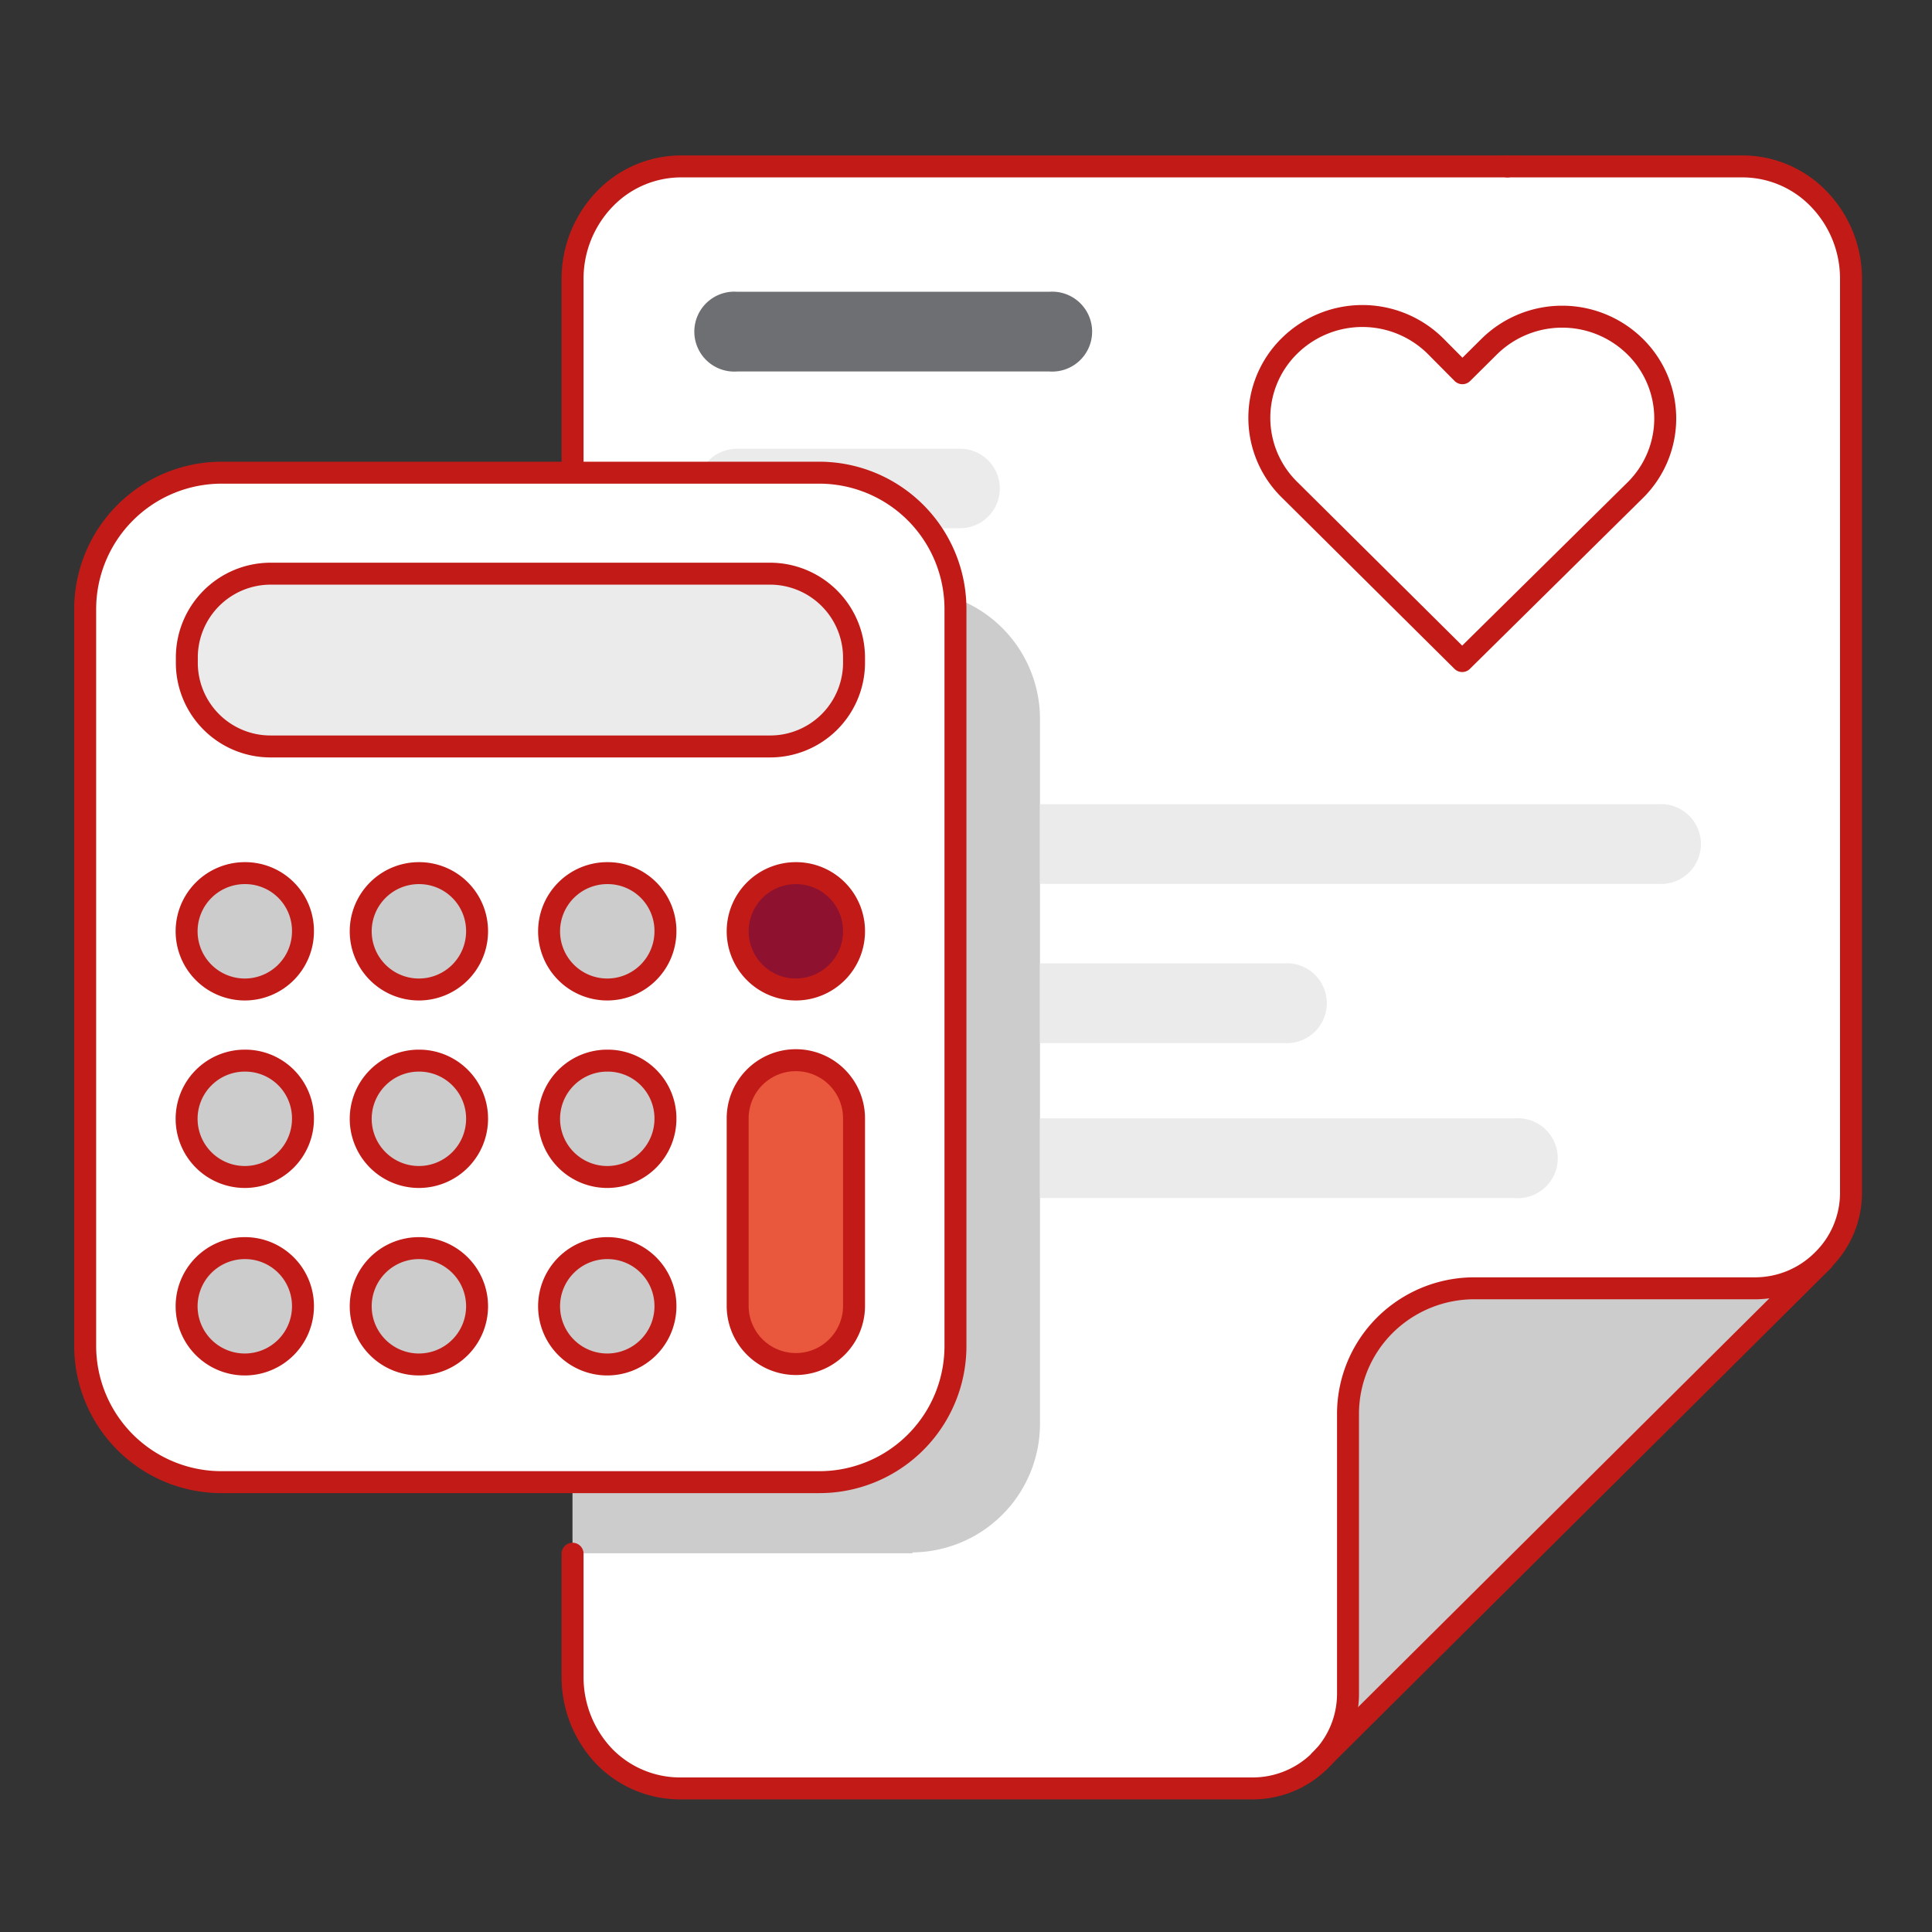
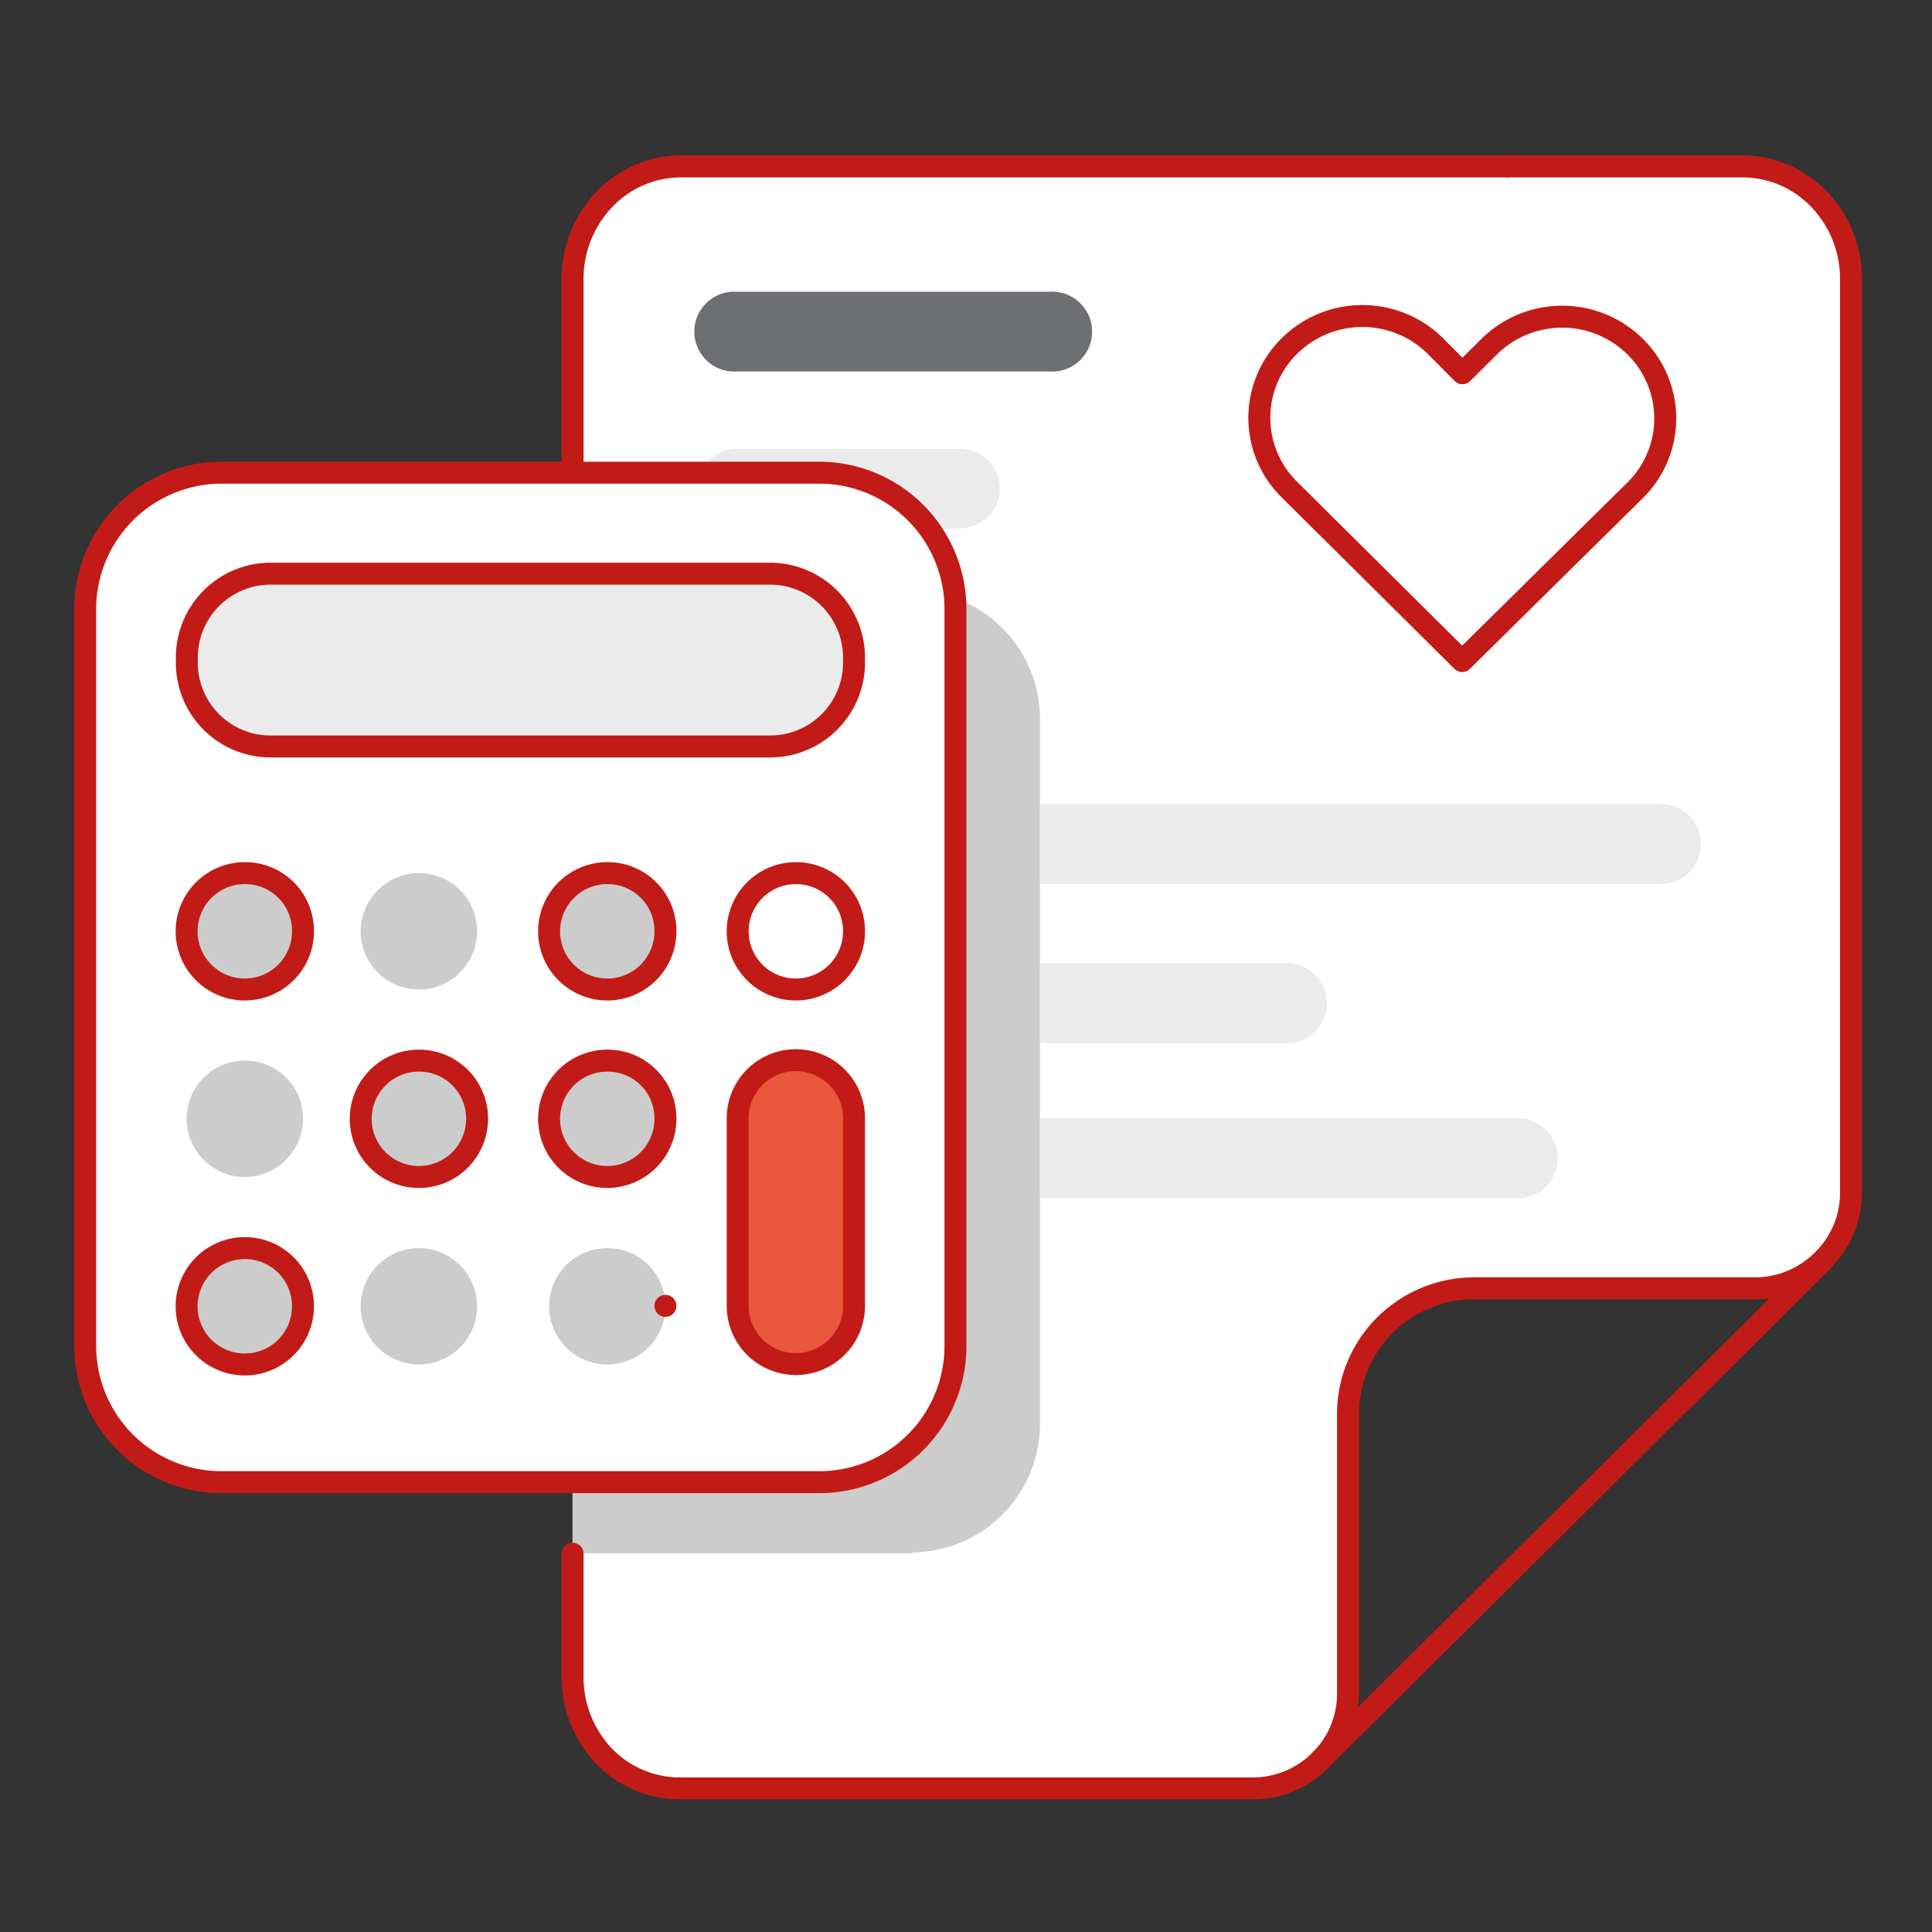
<svg xmlns="http://www.w3.org/2000/svg" viewBox="0 0 88 88">
  <rect x="0" y="0" width="88" height="88" fill="#333333" stroke="none" />
  <defs>
    <style>.cls-1,.cls-2{fill:#fff;}.cls-1,.cls-3{fill-rule:evenodd;}.cls-10,.cls-3{fill:none;stroke:#c21b17;stroke-linecap:round;stroke-linejoin:round;}.cls-4{fill:#ccc;}.cls-5{fill:#ebebeb;}.cls-6{fill:#8e1230;}.cls-7{fill:#e9573d;}.cls-8{fill:#6e6f72;}.cls-9{mask:url(#mask);}</style>
    <mask id="mask" x="-4.24" y="-0.95" width="93.24" height="90.07" maskUnits="userSpaceOnUse">
      <g id="mask-8">
        <polygon id="path-7" class="cls-1" points="-4.24 89.13 89 89.13 89 -0.95 -4.24 -0.95 -4.24 89.13" />
      </g>
    </mask>
  </defs>
  <title>neo</title>
  <g id="Product_z07-quote" data-name="Product/z07-quote">
    <path id="Fill-1" class="cls-2" d="M26.08,67.51V12.72a5.23,5.23,0,0,1,1.44-3.63A4.83,4.83,0,0,1,31,7.58H79.38a4.83,4.83,0,0,1,3.49,1.51,5.23,5.23,0,0,1,1.44,3.63V54.36A4.29,4.29,0,0,1,83,57.42,4.35,4.35,0,0,1,80,58.68H67.16a5.78,5.78,0,0,0-4.08,1.68,5.71,5.71,0,0,0-1.69,4V77.14a4.27,4.27,0,0,1-1.27,3.06,4.35,4.35,0,0,1-3.07,1.26H31A4.82,4.82,0,0,1,27.52,80a5.23,5.23,0,0,1-1.44-3.63V67.51" />
    <g id="heart">
      <path class="cls-3" d="M66.6,30.11l-7.86-7.8a4.59,4.59,0,0,1,0-6.56,4.73,4.73,0,0,1,6.63,0L66.61,17l1.23-1.22a4.73,4.73,0,0,1,6.63,0,4.59,4.59,0,0,1,0,6.56Z" />
    </g>
    <path id="Fill-3" class="cls-4" d="M41.56,70.75H26.08V26.89H41.56a5.86,5.86,0,0,1,5.81,5.91v32a5.86,5.86,0,0,1-5.81,5.91" />
-     <path id="Fill-5" class="cls-4" d="M60.12,80.19,83,57.41h0A4.35,4.35,0,0,1,80,58.68H67.16a5.78,5.78,0,0,0-4.08,1.68,5.71,5.71,0,0,0-1.69,4V77.14a4.27,4.27,0,0,1-1.27,3.06Z" />
    <path id="Fill-7" class="cls-2" d="M37.29,67.51H10.11a6.21,6.21,0,0,1-6.23-6.19V27.73a6.22,6.22,0,0,1,6.23-6.2H37.29a6.21,6.21,0,0,1,6.23,6.2V61.32a6.2,6.2,0,0,1-6.23,6.19" />
    <path id="Fill-9" class="cls-5" d="M8.51,30.23v-.29a3.82,3.82,0,0,1,3.82-3.81H35.07a3.83,3.83,0,0,1,3.83,3.81v.29A3.82,3.82,0,0,1,35.07,34H12.33a3.81,3.81,0,0,1-3.82-3.8" />
    <path id="Fill-13" class="cls-4" d="M13.8,42.4a2.65,2.65,0,1,1-2.65-2.63A2.63,2.63,0,0,1,13.8,42.4" />
    <path id="Fill-15" class="cls-4" d="M21.73,42.4a2.65,2.65,0,1,1-2.65-2.63,2.64,2.64,0,0,1,2.65,2.63" />
    <path id="Fill-17" class="cls-4" d="M30.31,42.4a2.65,2.65,0,1,1-2.64-2.63,2.63,2.63,0,0,1,2.64,2.63" />
-     <path id="Fill-19" class="cls-6" d="M38.9,42.4a2.65,2.65,0,1,1-2.65-2.63A2.64,2.64,0,0,1,38.9,42.4" />
    <path id="Fill-21" class="cls-4" d="M13.8,50.94a2.65,2.65,0,1,1-2.65-2.63,2.63,2.63,0,0,1,2.65,2.63" />
    <path id="Fill-23" class="cls-4" d="M21.73,50.94a2.65,2.65,0,1,1-2.65-2.63,2.64,2.64,0,0,1,2.65,2.63" />
    <path id="Fill-25" class="cls-4" d="M30.31,50.94a2.65,2.65,0,1,1-2.64-2.63,2.63,2.63,0,0,1,2.64,2.63" />
    <path id="Fill-27" class="cls-7" d="M33.6,59.48a2.65,2.65,0,0,0,5.3,0V50.94a2.65,2.65,0,0,0-5.3,0Z" />
    <path id="Fill-29" class="cls-4" d="M13.8,59.48a2.65,2.65,0,1,1-2.65-2.63,2.64,2.64,0,0,1,2.65,2.63" />
    <path id="Fill-31" class="cls-4" d="M21.73,59.48a2.65,2.65,0,1,1-2.65-2.63,2.65,2.65,0,0,1,2.65,2.63" />
    <path id="Fill-33" class="cls-4" d="M30.31,59.48a2.65,2.65,0,1,1-2.64-2.63,2.64,2.64,0,0,1,2.64,2.63" />
    <path id="Fill-35" class="cls-8" d="M47.79,13.29H33.58a1.82,1.82,0,1,0,0,3.63H47.79a1.82,1.82,0,1,0,0-3.63" />
    <path id="Fill-37" class="cls-5" d="M43.75,20.44H33.58a1.82,1.82,0,0,0-1.68,1.1h5.39a6.23,6.23,0,0,1,5,2.52h1.44a1.81,1.81,0,1,0,0-3.62" />
    <path id="Fill-39" class="cls-5" d="M75.52,36.63H47.37v3.63H75.52a1.82,1.82,0,1,0,0-3.63" />
    <g id="Fill-45-Clipped">
      <g class="cls-9">
        <path id="Fill-45" class="cls-5" d="M58.48,43.88H47.37v3.63H58.48a1.82,1.82,0,1,0,0-3.63" />
      </g>
    </g>
    <g id="Fill-47-Clipped">
      <g class="cls-9">
        <path id="Fill-47" class="cls-5" d="M69,50.94H47.37v3.63H69a1.82,1.82,0,1,0,0-3.63" />
      </g>
    </g>
    <path id="Stroke-54" class="cls-10" d="M37.29,67.51H10.11a6.21,6.21,0,0,1-6.23-6.19V27.73a6.22,6.22,0,0,1,6.23-6.2H37.29a6.21,6.21,0,0,1,6.23,6.2V61.32A6.2,6.2,0,0,1,37.29,67.51Z" />
    <path id="Stroke-56" class="cls-10" d="M8.51,30.23v-.29a3.82,3.82,0,0,1,3.82-3.81H35.07a3.83,3.83,0,0,1,3.83,3.81v.29A3.82,3.82,0,0,1,35.07,34H12.33A3.81,3.81,0,0,1,8.51,30.23Z" />
    <path id="Stroke-58" class="cls-10" d="M13.8,42.4a2.65,2.65,0,1,1-2.65-2.63A2.63,2.63,0,0,1,13.8,42.4Z" />
-     <path id="Stroke-60" class="cls-10" d="M21.73,42.4a2.65,2.65,0,1,1-2.65-2.63A2.64,2.64,0,0,1,21.73,42.4Z" />
    <path id="Stroke-62" class="cls-10" d="M30.31,42.4a2.65,2.65,0,1,1-2.64-2.63A2.63,2.63,0,0,1,30.31,42.4Z" />
    <path id="Stroke-64" class="cls-10" d="M38.9,42.4a2.65,2.65,0,1,1-2.65-2.63A2.64,2.64,0,0,1,38.9,42.4Z" />
-     <path id="Stroke-66" class="cls-10" d="M13.8,50.94a2.65,2.65,0,1,1-2.65-2.63A2.63,2.63,0,0,1,13.8,50.94Z" />
    <path id="Stroke-68" class="cls-10" d="M21.73,50.94a2.65,2.65,0,1,1-2.65-2.63A2.64,2.64,0,0,1,21.73,50.94Z" />
    <path id="Stroke-70" class="cls-10" d="M30.31,50.94a2.65,2.65,0,1,1-2.64-2.63A2.63,2.63,0,0,1,30.31,50.94Z" />
    <path id="Stroke-72" class="cls-10" d="M33.6,59.48a2.65,2.65,0,0,0,5.3,0V50.94a2.65,2.65,0,0,0-5.3,0Z" />
    <path id="Stroke-74" class="cls-10" d="M13.8,59.48a2.65,2.65,0,1,1-2.65-2.63A2.64,2.64,0,0,1,13.8,59.48Z" />
-     <path id="Stroke-76" class="cls-10" d="M21.73,59.48a2.65,2.65,0,1,1-2.65-2.63A2.65,2.65,0,0,1,21.73,59.48Z" />
-     <path id="Stroke-78" class="cls-10" d="M30.31,59.48a2.65,2.65,0,1,1-2.64-2.63A2.64,2.64,0,0,1,30.31,59.48Z" />
+     <path id="Stroke-78" class="cls-10" d="M30.31,59.48A2.64,2.64,0,0,1,30.31,59.48Z" />
    <path id="Stroke-94" class="cls-10" d="M26.08,21.1V12.72a5.23,5.23,0,0,1,1.44-3.63A4.83,4.83,0,0,1,31,7.58H68.66" />
    <path id="Stroke-96" class="cls-10" d="M68.66,7.58H79.38a4.83,4.83,0,0,1,3.49,1.51,5.21,5.21,0,0,1,1.44,3.63V54.36A4.29,4.29,0,0,1,83,57.42,4.35,4.35,0,0,1,80,58.68H67.16a5.78,5.78,0,0,0-4.08,1.68,5.71,5.71,0,0,0-1.68,4V77.14a4.28,4.28,0,0,1-1.28,3.06,4.35,4.35,0,0,1-3.07,1.26H31A4.82,4.82,0,0,1,27.52,80a5.23,5.23,0,0,1-1.44-3.63v-5.6" />
    <line id="Stroke-98" class="cls-10" x1="83.04" y1="57.41" x2="60.12" y2="80.19" />
  </g>
</svg>